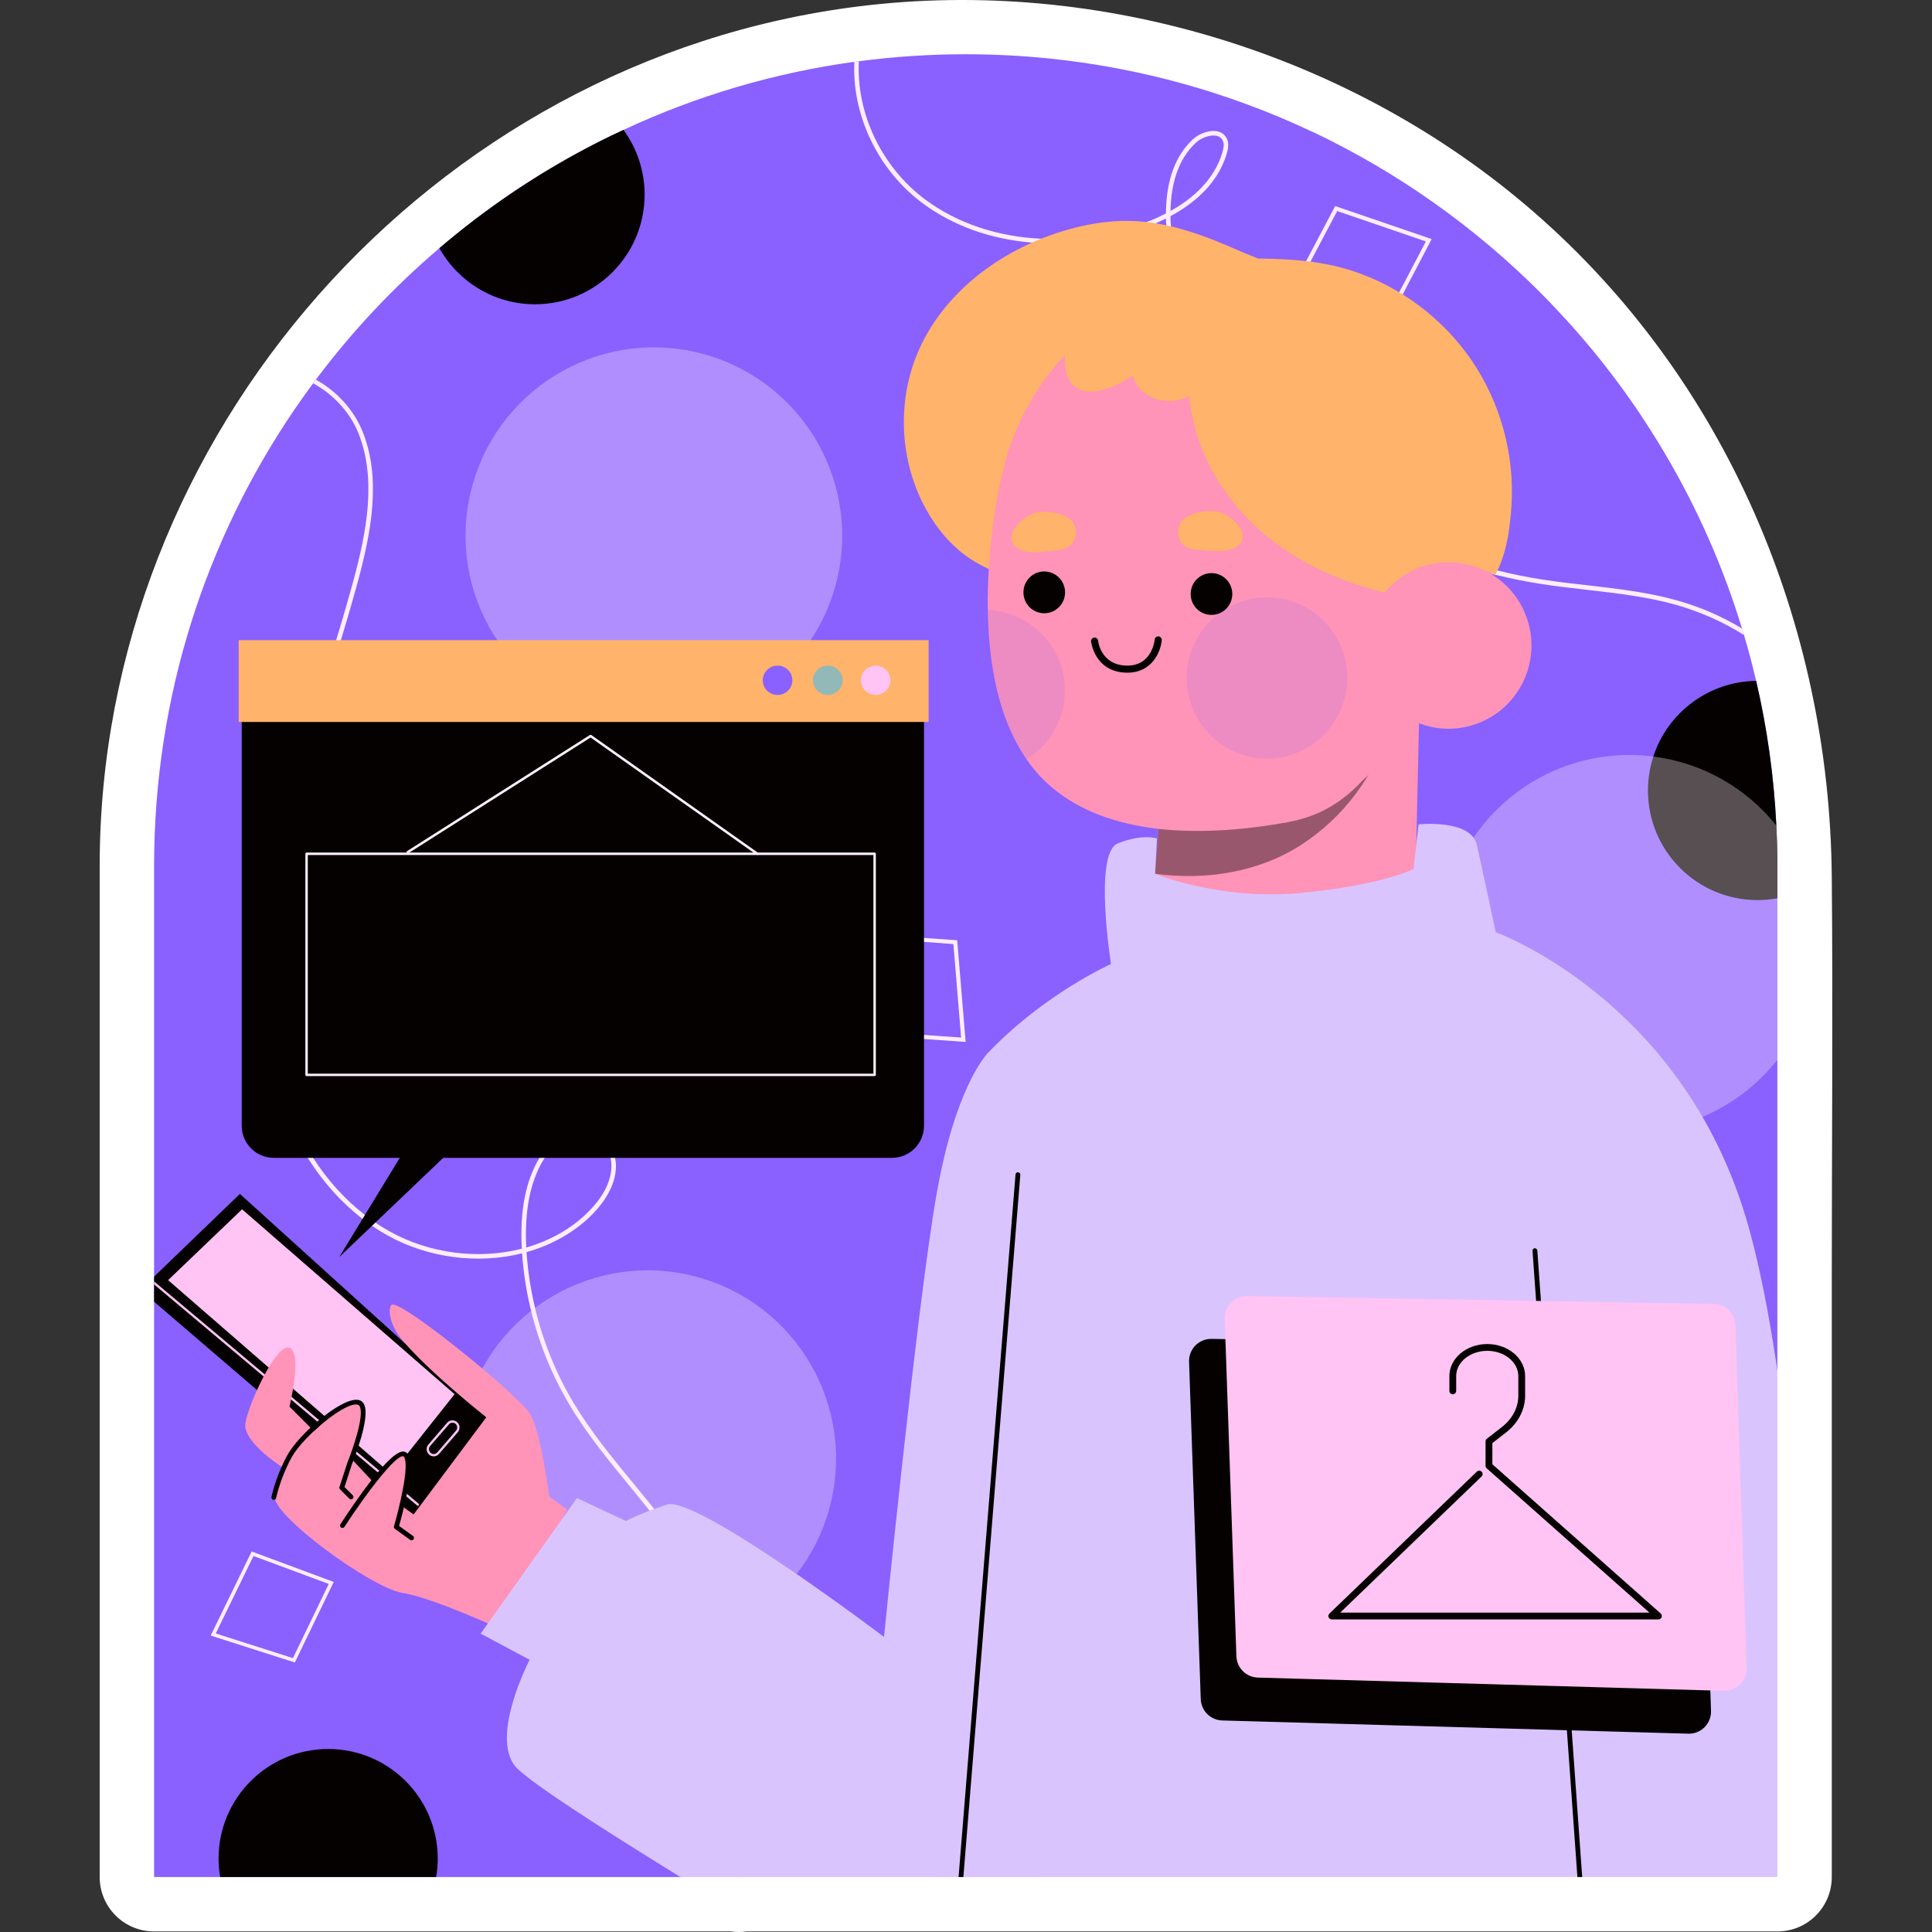
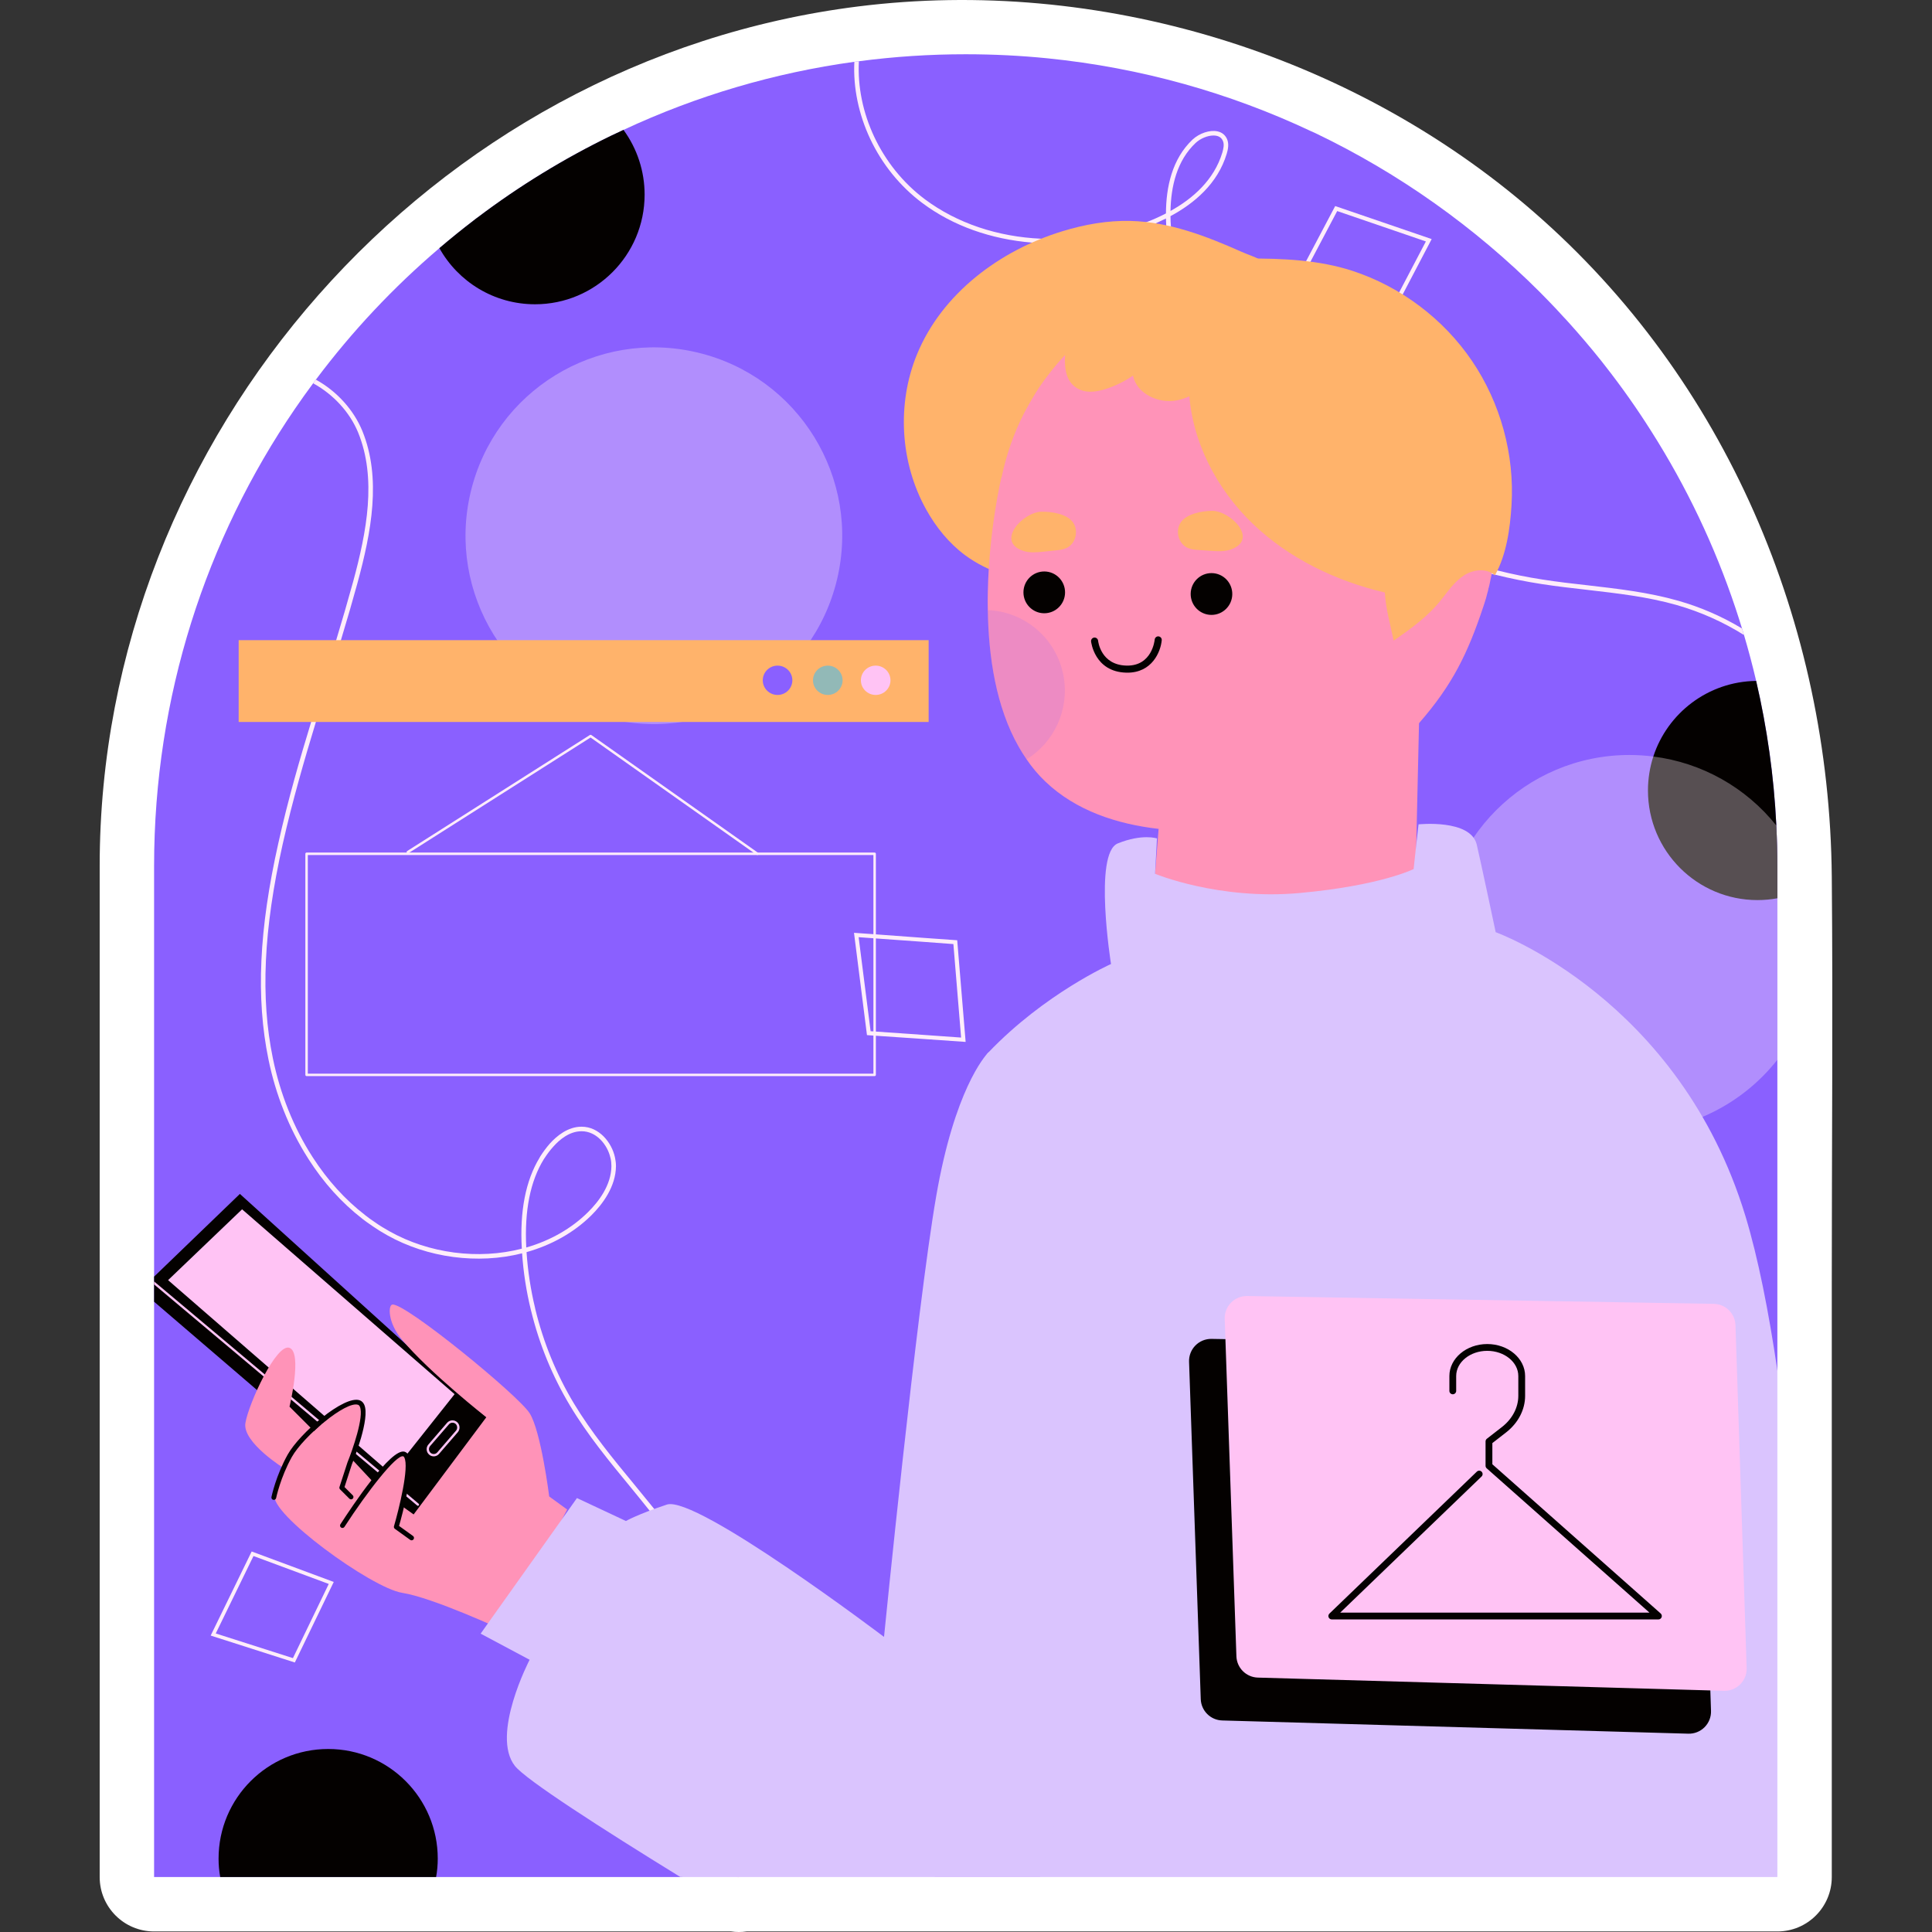
<svg xmlns="http://www.w3.org/2000/svg" width="512" height="512" viewBox="0 0 512 512" fill="none">
  <rect x="0" y="0" width="512" height="512" fill="#333333" stroke="none" />
  <path d="M195.798 512C195.12 512 194.439 511.952 193.763 511.856H40.836C32.873 511.856 26.416 505.401 26.416 497.436V229.471C26.416 115.4 114.12 15.91 227.399 1.711C291.159 -6.281 357.949 14.034 406.46 56.177C457.474 100.494 484.842 165.408 485.441 232.325C485.762 268.168 485.441 304.029 485.441 339.874V497.436C485.441 505.4 478.985 511.856 471.021 511.856H197.833C197.161 511.952 196.481 512 195.798 512Z" fill="white" />
  <path d="M471.021 229.471V363.165L180.626 497.436H40.836V229.471C40.836 184.554 54.607 142.833 78.159 108.346C79.726 106.056 81.336 103.797 82.99 101.569C83.206 101.257 83.447 100.92 83.711 100.608C93.293 87.812 104.272 76.124 116.444 65.761C119.423 63.222 122.468 60.762 125.576 58.383C125.888 58.119 126.225 57.878 126.562 57.638C137.614 49.288 149.454 42.036 161.914 35.985C163.015 35.455 164.121 34.934 165.231 34.423C184.606 25.372 205.233 19.288 226.419 16.374C226.803 16.326 227.212 16.278 227.621 16.23C237.007 14.991 246.465 14.373 255.932 14.379C263.262 14.379 270.52 14.739 277.658 15.46C302.436 17.96 325.964 24.64 347.521 34.806C347.905 34.974 348.29 35.142 348.65 35.311C370.808 45.933 390.851 60.209 408.035 77.368C408.832 78.157 409.617 78.958 410.39 79.771C411.736 81.165 413.082 82.559 414.356 84.001L414.428 84.073C414.837 84.482 415.221 84.914 415.582 85.323C415.606 85.347 415.606 85.371 415.63 85.371C418.64 88.703 421.55 92.125 424.354 95.633L425.364 96.931C429.725 102.487 433.8 108.263 437.572 114.235C446.891 128.883 454.389 144.612 459.899 161.075C460.506 162.894 461.091 164.721 461.653 166.554C461.821 167.131 462.013 167.708 462.181 168.285C463.37 172.307 464.444 176.362 465.402 180.445C468.309 192.934 470.094 205.658 470.737 218.465V218.753C470.925 222.309 471.021 225.89 471.021 229.471Z" fill="#8A60FF" />
  <path d="M253.669 249.178L244.873 248.553L232.112 247.616L231.463 247.568L226.32 247.207L229.757 274.316L231.463 274.436L232.112 274.484L244.873 275.349L255.904 276.118L253.669 249.178ZM232.112 273.379L231.463 273.331L230.718 273.283L227.546 248.361L231.463 248.649L232.112 248.697L244.873 249.61L252.659 250.187L254.702 274.965L244.873 274.268L232.112 273.379ZM353.838 54.609L346.124 69.221L343.288 74.581L341.029 78.859L367.248 86.598L368.017 85.132L371.718 78.043L379.408 63.359L353.838 54.609ZM370.805 77.464L367.104 84.506L366.696 85.299L342.615 78.186L344.394 74.821L347.278 69.366L354.368 55.932L377.872 63.983L370.805 77.464ZM66.695 411.159L55.832 433.438L78.134 440.575L88.444 419.234L66.695 411.159ZM77.63 439.421L57.178 432.884L67.176 412.36L87.123 419.762L77.63 439.421Z" fill="#FFEDFA" />
  <path d="M170.829 51.581C170.829 67.611 157.827 80.636 141.797 80.636C130.886 80.636 121.393 74.628 116.443 65.76C119.422 63.221 122.467 60.761 125.575 58.382C125.887 58.118 126.224 57.877 126.561 57.637C137.613 49.287 149.453 42.035 161.913 35.984C163.014 35.453 164.12 34.933 165.23 34.422C168.872 39.401 170.833 45.412 170.829 51.581ZM471.021 229.471V238.051C469.285 238.37 467.523 238.531 465.758 238.532C449.728 238.532 436.726 225.531 436.726 209.477C436.726 206.353 437.231 203.325 438.144 200.489C441.893 188.977 452.66 180.614 465.397 180.446C468.304 192.935 470.089 205.659 470.732 218.466V218.754C470.925 222.323 471.021 225.897 471.021 229.471ZM116.01 492.557C116.01 494.215 115.866 495.849 115.577 497.436H58.356C58.066 495.826 57.921 494.193 57.923 492.557C57.923 476.503 70.924 463.501 86.978 463.501C103.008 463.502 116.01 476.504 116.01 492.557Z" fill="#040100" />
  <g opacity="0.33">
    <path d="M221.829 153.539C228.218 126.728 211.662 99.813 184.85 93.424C158.038 87.035 131.124 103.591 124.735 130.403C118.346 157.215 134.902 184.129 161.714 190.518C188.525 196.907 215.44 180.351 221.829 153.539Z" fill="#FFEDFA" />
  </g>
  <g opacity="0.33">
    <path d="M471.021 229.471V280.853C461.888 292.437 447.733 299.887 431.824 299.887C404.258 299.887 381.908 277.536 381.908 249.971C381.908 222.405 404.258 200.079 431.824 200.079C433.963 200.079 436.078 200.223 438.144 200.488C450.97 202.103 462.661 208.655 470.732 218.753C470.925 222.309 471.021 225.89 471.021 229.471Z" fill="#FFEDFA" />
  </g>
  <g opacity="0.33">
-     <path d="M219.906 399.308C226.943 372.659 211.044 345.352 184.395 338.315C157.746 331.279 130.438 347.178 123.402 373.827C116.365 400.476 132.264 427.783 158.913 434.82C185.562 441.856 212.87 425.957 219.906 399.308Z" fill="#FFEDFA" />
-   </g>
+     </g>
  <path d="M461.648 166.554C456.36 163.362 450.67 160.889 444.729 159.2C436.894 156.965 428.699 156.028 420.768 155.114C416.803 154.681 412.717 154.201 408.727 153.576C404.726 152.962 400.757 152.16 396.831 151.173C396.385 151.092 395.944 150.988 395.509 150.861C376.235 145.958 358.907 137.09 344.848 124.906C341.555 122.046 338.431 118.994 335.547 115.75C330.794 110.477 326.598 104.727 323.026 98.591C320.876 94.983 318.973 91.234 317.33 87.368V87.344C315.663 83.521 314.266 79.586 313.148 75.568C312.357 72.784 311.715 69.96 311.225 67.108C311.058 66.247 310.914 65.382 310.792 64.513C310.566 63.023 310.405 61.523 310.311 60.019C310.234 59.108 310.194 58.194 310.191 57.279C316.464 53.914 322.712 48.675 325.092 40.744C325.428 39.638 325.741 38.173 325.188 36.875C324.708 35.769 323.818 35.048 322.617 34.808C320.598 34.375 317.834 35.313 316.032 36.995C310.625 42.114 309.015 49.564 308.99 56.558C307.323 57.428 305.606 58.199 303.847 58.865H303.823C302.34 59.434 300.832 59.94 299.305 60.379C291.446 62.686 283.54 63.647 275.945 63.263H275.921C264.41 62.758 253.643 59.177 245.135 52.833C233.335 44.013 226.894 29.641 227.615 16.231C227.206 16.279 226.798 16.327 226.413 16.375C225.74 30.122 232.349 44.758 244.414 53.794C252.537 59.875 262.631 63.407 273.517 64.296H273.541C281.977 65.017 290.845 64.104 299.641 61.532C301.881 60.887 304.08 60.109 306.226 59.201C306.226 59.201 306.25 59.177 306.25 59.201C307.17 58.784 308.084 58.351 308.989 57.903L309.061 59.729C309.181 61.459 309.349 63.117 309.589 64.68C309.709 65.545 309.854 66.386 310.022 67.251C310.539 70.157 311.197 73.037 311.993 75.879C313.265 80.395 314.863 84.813 316.776 89.097C318.371 92.682 320.185 96.165 322.207 99.527C325.788 105.703 330.09 111.543 335.017 116.927C337.85 120.076 340.876 123.045 344.077 125.819C355.757 135.961 369.672 143.795 385.053 149.034H385.077C387.336 149.803 389.595 150.524 391.926 151.173C391.926 151.173 391.95 151.149 391.974 151.173C392.911 151.461 393.873 151.701 394.834 151.966C394.858 151.942 394.858 151.942 394.858 151.966C395.002 152.014 395.17 152.038 395.315 152.086C395.483 152.134 395.651 152.158 395.82 152.206H395.844C395.988 152.254 396.108 152.278 396.252 152.302C400.306 153.313 404.404 154.139 408.533 154.778C412.546 155.403 416.656 155.859 420.621 156.316C428.504 157.229 436.651 158.142 444.389 160.354C450.659 162.153 456.645 164.822 462.173 168.285C462.009 167.707 461.817 167.13 461.648 166.554ZM316.851 37.882C318.149 36.68 320.023 35.911 321.561 35.911C321.849 35.911 322.114 35.935 322.354 35.983C323.195 36.151 323.772 36.608 324.085 37.353C324.494 38.29 324.205 39.468 323.941 40.405C321.754 47.711 316.058 52.662 310.194 55.906C310.314 49.37 311.901 42.545 316.851 37.882ZM192.194 432.139C192.194 432.115 192.194 432.115 192.17 432.091C189.43 424.593 185.849 417.431 181.475 410.87C178.735 406.784 175.731 402.891 173.376 399.911C173.352 399.839 173.304 399.791 173.256 399.743C171.525 397.604 169.795 395.489 168.065 393.374C162.465 386.597 156.698 379.579 152.083 371.913C147.421 364.151 143.984 355.715 141.845 346.871C141.821 346.775 141.797 346.703 141.797 346.607C140.629 341.753 139.874 336.808 139.538 331.827C146.195 329.952 152.131 326.612 156.698 322.094C159.654 319.162 163.187 314.499 163.235 309.044C163.235 308.251 163.139 307.506 162.994 306.833C162.994 306.785 162.97 306.761 162.97 306.713C162.129 302.772 158.764 298.59 154.15 298.59H154.102C150.497 298.59 147.565 301.017 145.715 303.06C144.771 304.146 143.911 305.303 143.143 306.52C143.071 306.616 143.023 306.712 142.975 306.832C139.298 312.888 137.712 321.011 138.289 330.913C126.753 333.893 113.68 332.187 103.201 326.299C101.831 325.53 100.606 324.785 99.476 323.992C99.452 323.968 99.404 323.944 99.38 323.92C98.491 323.343 97.625 322.694 96.76 322.021L96.712 321.973C91.473 317.935 86.859 312.84 82.965 306.832C82.893 306.736 82.821 306.616 82.749 306.496C77.846 298.877 74.241 289.889 72.319 280.493C69.002 264.391 69.843 246.342 74.915 223.703C77.51 212.168 80.779 200.968 83.663 191.499C83.687 191.451 83.687 191.379 83.711 191.331C84.432 188.904 85.201 186.477 85.946 184.049C87.244 179.843 88.542 175.614 89.815 171.432L89.863 171.264V171.24C90.007 170.759 90.175 170.303 90.295 169.822C90.319 169.774 90.319 169.702 90.343 169.654C92.097 163.862 93.491 159.055 94.717 154.561C98.418 140.983 101.134 126.707 96.015 114.186C93.732 108.634 89.286 103.684 83.71 100.608C83.446 100.92 83.205 101.257 82.989 101.569C83.013 101.593 83.037 101.593 83.061 101.617C88.421 104.573 92.722 109.307 94.909 114.618C99.884 126.827 97.192 140.886 93.563 154.224C92.156 159.33 90.682 164.418 89.141 169.485C89.117 169.533 89.117 169.605 89.093 169.653C88.973 170.086 88.829 170.494 88.709 170.902L88.661 171.07C88.637 171.118 88.637 171.19 88.613 171.238C87.364 175.396 86.066 179.529 84.792 183.687C84.047 186.187 83.278 188.662 82.509 191.161C82.485 191.209 82.485 191.281 82.461 191.329C79.577 200.75 76.309 211.949 73.761 223.461C68.642 246.244 67.801 264.437 71.142 280.731C73.065 290.152 76.67 299.164 81.548 306.831C81.62 306.927 81.668 307.047 81.74 307.143C85.754 313.44 90.56 318.751 96.016 322.981L96.064 323.029C96.905 323.654 97.722 324.278 98.587 324.831C98.635 324.879 98.659 324.903 98.707 324.927C99.973 325.8 101.28 326.61 102.625 327.355C113.296 333.339 126.61 335.117 138.361 332.137C138.706 337.201 139.486 342.226 140.692 347.157C140.716 347.253 140.74 347.325 140.764 347.421C142.916 356.264 146.392 364.731 151.074 372.535C155.712 380.274 161.504 387.315 167.128 394.14C168.81 396.207 170.492 398.25 172.151 400.34C172.199 400.388 172.247 400.46 172.295 400.508C174.65 403.464 177.727 407.405 180.466 411.539C184.792 418.052 188.348 425.117 191.088 432.568V432.592C198.466 452.755 199.74 475.707 194.645 497.288L195.799 497.576C195.799 497.528 195.823 497.48 195.823 497.432C200.965 475.662 199.668 452.495 192.194 432.139ZM144.152 307.145C144.224 307.049 144.296 306.929 144.368 306.833C145.04 305.788 145.795 304.799 146.627 303.877C148.285 302.003 150.929 299.791 154.101 299.791H154.149C158.066 299.791 160.998 303.372 161.767 306.833C161.794 306.877 161.81 306.926 161.815 306.977C161.959 307.602 162.031 308.299 162.031 309.044C161.983 314.091 158.642 318.465 155.831 321.229C151.481 325.555 145.833 328.775 139.465 330.602C138.961 320.868 140.523 312.985 144.152 307.145Z" fill="#FFEDFA" />
  <path d="M130.67 377.152L109.618 403.997L106.566 401.377L105.485 400.464L98.443 394.408L97.434 393.543L92.772 389.554L91.715 388.641L82.054 380.325L81.093 379.508L68.115 368.381L40.838 344.973V338.316L63.573 316.398L107.649 356.316C107.673 356.316 107.697 356.34 107.697 356.34L130.67 377.152Z" fill="#040100" />
  <path d="M110.987 398.95C110.956 398.982 110.919 399.008 110.877 399.024C110.836 399.041 110.792 399.048 110.747 399.046C110.676 399.048 110.607 399.022 110.554 398.974L107.694 396.571L107.214 396.163L106.565 395.634L101.109 391.02L100.773 390.756L100.124 390.203L94.308 385.324V385.3L93.923 384.988L93.25 384.436L85.079 377.563L85.055 377.539L84.07 376.722L77.125 370.882L69.867 364.778L40.836 340.385V339.592L70.156 364.226L77.27 370.186L84.552 376.338L85.513 377.131L85.561 377.179L93.468 383.812L94.165 384.389L94.501 384.701L100.509 389.724L101.134 390.253L101.494 390.565L106.709 394.939L107.334 395.468L107.838 395.877L110.938 398.496C111.083 398.613 111.083 398.806 110.987 398.95ZM44.546 339.25L103.685 390.63L120.47 369.474L64.155 320.48L44.546 339.25Z" fill="#FFC3F4" />
  <path d="M133.425 432.072C133.425 432.072 114.813 423.415 106.589 422.117C98.365 420.819 71.097 400.908 72.828 396.147C74.559 391.386 75.425 389.221 75.425 389.221C75.425 389.221 64.171 382.296 65.037 377.102C65.903 371.908 73.261 355.893 76.724 357.192C80.187 358.49 76.724 372.774 76.724 372.774L83.216 379.267C83.216 379.267 92.738 369.745 95.768 372.341C98.798 374.938 93.171 386.625 93.171 386.625L99.231 393.117C99.231 393.117 104.425 384.46 107.022 385.326C109.619 386.192 106.589 399.177 106.589 399.177L109.619 401.341L128.88 375.587C128.88 375.587 113.867 363.82 106.481 354.973C102.741 350.494 102.828 345.867 103.992 345.721C107.455 345.288 137.32 369.743 140.35 374.504C143.38 379.265 145.544 396.579 145.544 396.579L150.305 400.042L133.425 432.072Z" fill="#FF93B8" />
  <path d="M121.153 376.888C120.967 376.721 120.751 376.593 120.516 376.51C120.281 376.428 120.032 376.393 119.783 376.407C119.282 376.446 118.817 376.679 118.485 377.056L113.534 382.8C113.203 383.176 113.036 383.668 113.067 384.168C113.099 384.668 113.327 385.135 113.702 385.467C114.039 385.78 114.471 385.948 114.928 385.948H115.072C115.577 385.9 116.034 385.683 116.346 385.299L121.321 379.555C121.994 378.763 121.922 377.561 121.153 376.888ZM120.841 379.147L115.89 384.891C115.783 385.018 115.651 385.122 115.502 385.197C115.353 385.271 115.191 385.314 115.025 385.323C114.86 385.334 114.694 385.312 114.537 385.259C114.38 385.205 114.236 385.121 114.112 385.011C113.859 384.787 113.704 384.472 113.682 384.135C113.659 383.797 113.771 383.465 113.992 383.209L118.967 377.465C119.184 377.201 119.496 377.056 119.832 377.032H119.904C120.216 377.032 120.505 377.128 120.745 377.344C121.009 377.584 121.154 377.945 121.154 378.306C121.155 378.615 121.044 378.914 120.841 379.147Z" fill="#FFC3F4" />
  <path d="M72.559 397.487C72.464 397.486 72.371 397.465 72.286 397.425C72.201 397.384 72.126 397.325 72.067 397.252C72.007 397.179 71.965 397.094 71.942 397.002C71.92 396.911 71.918 396.815 71.937 396.723C71.984 396.493 73.127 391.045 76.225 385.504C79.419 379.787 91.26 369.628 95.338 371.095C95.871 371.288 96.272 371.685 96.535 372.273C98.124 375.854 93.773 386.769 93.273 388.001L91.299 394.08L93.458 396.239C93.522 396.296 93.574 396.367 93.611 396.445C93.648 396.523 93.668 396.608 93.67 396.695C93.673 396.782 93.658 396.868 93.626 396.948C93.594 397.029 93.546 397.102 93.485 397.163C93.424 397.224 93.351 397.272 93.27 397.304C93.19 397.337 93.104 397.352 93.017 397.349C92.931 397.347 92.846 397.327 92.767 397.291C92.689 397.254 92.618 397.202 92.561 397.138L90.125 394.703C90.041 394.62 89.983 394.516 89.955 394.403C89.927 394.289 89.931 394.169 89.968 394.058L92.078 387.566C93.399 384.312 96.532 375.405 95.371 372.789C95.216 372.438 95.028 372.336 94.902 372.29C91.75 371.149 80.403 380.632 77.333 386.124C74.338 391.487 73.193 396.926 73.181 396.98C73.151 397.123 73.073 397.251 72.96 397.344C72.846 397.436 72.705 397.486 72.559 397.487ZM109.077 408.199C108.943 408.199 108.814 408.157 108.706 408.079L104.648 405.157C104.541 405.08 104.461 404.971 104.418 404.847C104.376 404.723 104.372 404.588 104.409 404.462C105.639 400.249 108.528 388.761 107.131 386.22C107 385.981 106.882 385.947 106.845 385.935C105.012 385.448 97.368 395.245 91.268 404.661C91.173 404.795 91.03 404.887 90.868 404.917C90.707 404.948 90.54 404.916 90.403 404.826C90.265 404.737 90.167 404.598 90.13 404.438C90.092 404.278 90.118 404.11 90.202 403.969C93.298 399.193 103.598 383.711 107.199 384.714C107.638 384.842 107.99 385.142 108.246 385.608C110.03 388.855 106.573 401.516 105.754 404.385L109.448 407.045C109.557 407.124 109.638 407.235 109.681 407.363C109.723 407.491 109.723 407.629 109.682 407.757C109.641 407.885 109.56 407.997 109.451 408.076C109.342 408.156 109.211 408.199 109.077 408.199Z" fill="#040100" />
  <path d="M299.661 58.551C293.534 58.39 287.42 59.489 281.558 61.278C264.931 66.355 249.645 77.794 243.028 93.871C237.611 107.033 238.537 122.644 245.472 135.073C248.062 139.713 251.471 143.947 255.738 147.114C261.858 151.657 269.48 153.818 277.071 154.513C283.46 155.097 289.986 154.692 296.123 152.822C303.128 150.688 309.453 146.705 315.102 142.045C323.546 135.078 330.705 126.423 335.235 116.458C339.513 107.016 341.361 96.655 340.612 86.316C340.26 81.54 339.359 76.601 337.224 72.274C335.434 68.647 332.517 68.285 329 66.72C319.712 62.589 309.951 58.821 299.661 58.551Z" fill="#FFB36B" />
  <path d="M376.105 189.367L374.793 247.651C374.793 247.651 366.151 263.591 337.584 260.345C307.203 256.893 305.214 242.802 305.214 242.802L307.444 214.659L368.19 192.279L376.105 189.367Z" fill="#FF93B8" />
  <g opacity="0.41">
-     <path d="M368.189 192.28C364.695 205.061 356.249 216.511 344.869 223.862C333.566 231.171 319.628 233.349 306.102 231.574L307.443 214.66L368.189 192.28Z" fill="#040100" />
-   </g>
+     </g>
  <path d="M261.783 156.882V156.907C261.758 158.484 261.732 160.086 261.783 161.688C261.961 173.996 263.944 187.371 269.996 197.95C270.635 199.073 271.322 200.167 272.056 201.23C273.506 203.381 275.186 205.368 277.066 207.155C285.152 214.86 296.01 218.395 307.047 219.666C319.482 221.039 332.12 219.564 341.173 217.911C347.225 216.767 352.108 214.631 356.608 210.994L356.684 210.969C358.108 209.825 359.481 208.528 360.905 207.027L362.583 205.425L368.305 199.958C369.78 198.458 371.128 197.034 372.424 195.686C372.627 195.508 372.805 195.33 372.958 195.127C373.085 194.974 373.212 194.873 373.339 194.746C374.305 193.678 375.221 192.686 376.009 191.695L376.034 191.67C376.034 191.67 376.034 191.645 376.059 191.645C384.832 181.601 388.926 173.336 393.173 160.545C393.249 160.291 393.326 160.011 393.427 159.757C393.707 158.943 393.961 158.053 394.165 157.163C394.292 156.731 394.419 156.349 394.47 155.891C394.47 155.866 394.495 155.789 394.521 155.764C394.674 155.23 394.775 154.721 394.877 154.213C395.03 153.552 395.157 152.89 395.284 152.204C396.808 144.263 396.868 136.111 395.462 128.148C390.579 100.329 369.092 79.629 343.053 74.544C338.033 73.54 332.91 73.147 327.796 73.374C326.652 73.425 325.507 73.45 324.363 73.577C322.755 73.731 321.153 73.934 319.557 74.187C319.303 74.187 319.048 74.238 318.794 74.289C301.782 77.315 287.389 86.673 277.65 99.54C276.842 100.581 276.07 101.65 275.336 102.744C274.084 104.678 272.913 106.663 271.827 108.694C271.7 108.948 271.522 109.228 271.395 109.482C268.649 114.848 266.665 120.569 265.419 126.545H265.368C265.368 126.545 262.113 140.175 261.783 156.882Z" fill="#FF93B8" />
  <path d="M282.649 145.225C281.727 145.659 280.69 145.77 279.676 145.874L276.568 146.194C274.747 146.381 272.859 146.562 271.126 145.972C263.779 143.473 271.138 135.725 275.945 135.61C278.519 135.548 282.601 136.127 284.256 138.302C285.912 140.475 285.181 144.033 282.649 145.225ZM314.816 145.228C315.753 145.629 316.793 145.702 317.81 145.77L320.927 145.978C322.754 146.1 324.647 146.213 326.358 145.561C333.61 142.8 325.978 135.321 321.171 135.378C318.596 135.409 314.538 136.134 312.961 138.366C311.385 140.598 312.242 144.127 314.816 145.228ZM396.166 152.475C394.007 150.507 390.482 150.886 388.019 152.456C385.556 154.026 383.858 156.512 382.048 158.804C378.474 163.329 374.083 166.497 369.335 169.77C368.442 165.419 367.263 161.46 366.994 157.026C354.044 153.971 341.608 148.025 332.008 138.812C322.408 129.599 315.826 116.974 315.098 103.688C314.369 90.403 319.9 76.638 330.439 68.518C339.765 68.463 349.539 68.878 358.403 71.779C371.204 75.97 382.538 84.506 390.099 95.652C397.66 106.798 401.403 120.485 400.565 133.928C400.178 140.148 399.225 147.049 396.166 152.475Z" fill="#FFB36B" />
  <g opacity="0.16">
-     <path d="M314.821 183.382C316.858 194.99 327.88 202.736 339.44 200.682C350.999 198.628 358.719 187.553 356.682 175.945C354.645 164.337 343.623 156.592 332.063 158.645C320.503 160.7 312.784 171.775 314.821 183.382Z" fill="#8A60FF" />
-   </g>
+     </g>
  <g opacity="0.16">
    <path d="M261.783 161.688C261.961 173.996 263.944 187.371 269.996 197.95C270.635 199.073 271.322 200.167 272.056 201.23C279.278 196.78 283.423 188.185 281.872 179.285C280.092 169.24 271.573 162.069 261.783 161.688Z" fill="#8A60FF" />
  </g>
-   <path d="M392.839 191.205C385.648 194.434 377.687 193.464 371.617 189.365C368.193 187.062 365.491 183.838 363.821 180.064C362.04 176.04 361.497 171.578 362.262 167.244C363.026 162.911 365.063 158.903 368.113 155.732C370.065 153.703 372.389 152.068 374.957 150.915C377.78 149.65 380.839 148.999 383.932 149.007C387.026 149.014 390.082 149.679 392.898 150.958C393.312 151.127 393.703 151.316 394.114 151.529C398.327 153.763 401.87 157.368 403.95 162.078C408.899 173.211 403.903 186.247 392.839 191.205Z" fill="#FF93B8" />
  <path d="M282.251 157.037C282.221 160.095 279.728 162.55 276.683 162.52C273.639 162.49 271.194 159.987 271.224 156.929C271.254 153.871 273.746 151.416 276.791 151.446C279.836 151.476 282.281 153.979 282.251 157.037ZM326.568 157.472C326.538 160.53 324.045 162.985 321 162.955C317.956 162.925 315.511 160.422 315.541 157.364C315.571 154.306 318.063 151.851 321.108 151.881C324.154 151.91 326.598 154.414 326.568 157.472ZM298.652 178.264C305.323 178.33 307.601 172.692 307.872 169.663C307.894 169.416 307.817 169.171 307.658 168.981C307.499 168.791 307.272 168.671 307.025 168.648C306.528 168.588 306.055 168.98 306.006 169.495C305.98 169.782 305.273 176.457 298.668 176.392C298.6 176.392 298.531 176.389 298.462 176.388C291.747 176.184 291.036 170.06 291.009 169.8C290.981 169.554 290.858 169.329 290.667 169.173C290.475 169.016 290.23 168.941 289.984 168.963C289.737 168.987 289.511 169.108 289.353 169.299C289.196 169.491 289.121 169.737 289.145 169.983C289.153 170.063 290.022 178.005 298.406 178.258C298.487 178.262 298.571 178.263 298.652 178.264Z" fill="#040100" />
  <path d="M286.211 103.277C288.3 104.187 290.721 103.801 292.896 103.123C295.514 102.306 297.993 101.097 300.247 99.537C301.251 104.36 307.006 107.027 311.846 106.11C316.686 105.193 320.604 101.644 323.692 97.807C327.086 93.59 329.88 88.666 330.427 83.281C330.974 77.896 328.885 72.018 324.306 69.133C321.026 67.067 316.944 66.739 313.073 66.957C304.452 67.443 295.81 70.642 289.335 76.43C283.995 81.203 282.838 85.291 282.361 92.165C282.083 96.182 281.725 101.322 286.211 103.277Z" fill="#FFB36B" />
  <path d="M471.021 363.165V497.436H247.733C248.093 437.522 250.112 291.909 261.888 278.955L261.984 278.859C276.909 263.262 294.428 255.475 294.428 255.475C294.428 255.475 289.742 226.107 296.23 223.511C302.719 220.892 306.612 222.189 306.612 222.189L306.107 231.562C306.107 231.562 323.002 238.604 344.439 236.657C365.852 234.71 374.624 230.312 374.624 230.312L375.321 223.847L375.922 218.464C375.922 218.464 389.717 216.998 391.351 223.823C392.408 228.293 396.374 247.039 396.374 247.039C396.374 247.039 445.064 264.559 462.584 322.358C465.926 333.389 468.714 347.52 471.021 363.165Z" fill="#DAC4FE" />
  <path d="M298.346 414.763L275.611 497.436H180.321C159.244 484.458 139.369 471.673 136.461 467.996C129.972 459.777 140.354 439.854 140.354 439.854L127.376 432.932L129.299 430.216L149.03 402.458L152.899 397.002L165.877 403.083C165.877 403.083 168.905 401.328 176.716 398.733C184.503 396.137 234.274 433.797 234.274 433.797C234.274 433.797 242.926 346.799 248.117 316.926C252.971 288.952 260.902 279.964 261.888 278.954L261.984 278.858L298.346 414.763Z" fill="#DAC4FE" />
-   <path d="M270.396 311.375L255.304 497.436H254.03L269.123 311.255C269.171 310.919 269.411 310.63 269.82 310.678C270.18 310.702 270.42 311.014 270.396 311.375ZM419.303 497.436H418.029L406.133 331.49C406.109 331.13 406.373 330.817 406.71 330.793C407.046 330.769 407.359 331.033 407.407 331.394L419.303 497.436ZM64.064 171.233V298.351C64.064 303.039 67.865 306.839 72.552 306.839H105.946L89.919 333.116L117.459 306.839H236.383C241.071 306.839 244.871 303.039 244.871 298.351V171.233H64.064Z" fill="#040100" />
  <path d="M63.246 169.648H246.099V191.329H63.246V169.648Z" fill="#FFB36B" />
  <path d="M223.294 180.284C223.294 182.43 221.538 184.17 219.373 184.17C217.207 184.17 215.452 182.43 215.452 180.284C215.452 178.138 217.208 176.398 219.373 176.398C221.538 176.398 223.294 178.138 223.294 180.284Z" fill="#92B9B7" />
  <path d="M235.986 180.284C235.986 182.43 234.23 184.17 232.065 184.17C229.9 184.17 228.144 182.43 228.144 180.284C228.144 178.138 229.9 176.398 232.065 176.398C234.23 176.398 235.986 178.138 235.986 180.284Z" fill="#FFC3F4" />
  <path d="M209.982 180.284C209.982 182.43 208.226 184.17 206.061 184.17C203.895 184.17 202.14 182.43 202.14 180.284C202.14 178.138 203.896 176.398 206.061 176.398C208.227 176.398 209.982 178.138 209.982 180.284Z" fill="#8A60FF" />
  <path d="M200.69 226.585C200.622 226.585 200.556 226.564 200.5 226.525L156.504 195.449L108.262 226.086C108.189 226.133 108.1 226.148 108.015 226.129C107.93 226.11 107.856 226.059 107.809 225.985C107.762 225.912 107.747 225.823 107.766 225.738C107.785 225.653 107.837 225.579 107.91 225.532L156.337 194.776C156.392 194.742 156.456 194.724 156.521 194.726C156.586 194.727 156.649 194.747 156.703 194.784L200.879 225.987C200.935 226.028 200.978 226.085 201 226.151C201.022 226.217 201.022 226.288 201.001 226.355C200.98 226.421 200.939 226.479 200.883 226.52C200.827 226.562 200.76 226.584 200.69 226.585Z" fill="#FFEDFA" />
  <path d="M231.775 225.938H81.235C81.153 225.94 81.074 225.973 81.016 226.031C80.958 226.089 80.924 226.168 80.923 226.25V284.866C80.923 285.034 81.067 285.178 81.235 285.178H231.776C231.969 285.178 232.113 285.034 232.113 284.866V226.25C232.112 226.083 231.968 225.938 231.775 225.938ZM231.463 284.53H81.571V226.587H231.463V284.53Z" fill="#FFEDFA" />
  <path d="M315.113 360.879L318.212 450.289C318.263 451.777 318.88 453.19 319.936 454.24C320.993 455.29 322.409 455.898 323.898 455.94L447.416 459.444C448.215 459.467 449.01 459.326 449.752 459.03C450.494 458.734 451.168 458.289 451.732 457.723C452.296 457.157 452.738 456.481 453.03 455.738C453.323 454.994 453.461 454.199 453.435 453.4L450.472 362.555C450.423 361.053 449.798 359.627 448.727 358.573C447.655 357.518 446.22 356.916 444.717 356.891L321.063 354.821C320.269 354.808 319.48 354.957 318.745 355.258C318.01 355.559 317.344 356.007 316.788 356.573C316.231 357.14 315.796 357.814 315.508 358.554C315.22 359.294 315.085 360.085 315.113 360.879Z" fill="#040100" />
  <path d="M324.562 349.52L327.661 438.93C327.712 440.418 328.329 441.831 329.385 442.881C330.442 443.93 331.858 444.538 333.347 444.58L456.865 448.085C457.664 448.107 458.459 447.966 459.201 447.67C459.943 447.374 460.616 446.929 461.18 446.363C461.744 445.797 462.186 445.122 462.479 444.378C462.772 443.635 462.909 442.839 462.883 442.041L459.92 351.196C459.871 349.694 459.247 348.268 458.176 347.213C457.104 346.159 455.669 345.557 454.166 345.532L330.512 343.462C329.718 343.449 328.929 343.597 328.194 343.898C327.459 344.199 326.793 344.647 326.237 345.214C325.68 345.78 325.245 346.454 324.957 347.195C324.669 347.935 324.535 348.726 324.562 349.52Z" fill="#FFC3F4" />
  <path d="M439.501 429.165H352.936C352.756 429.166 352.58 429.112 352.43 429.012C352.281 428.911 352.165 428.768 352.098 428.601C352.031 428.434 352.015 428.251 352.054 428.075C352.092 427.899 352.182 427.738 352.312 427.614L391.375 390C391.46 389.917 391.56 389.851 391.671 389.807C391.781 389.763 391.899 389.741 392.018 389.743C392.137 389.745 392.254 389.77 392.363 389.817C392.472 389.865 392.571 389.933 392.653 390.019C392.736 390.104 392.8 390.206 392.844 390.316C392.887 390.427 392.907 390.545 392.905 390.664C392.902 390.783 392.875 390.9 392.827 391.009C392.779 391.117 392.709 391.215 392.623 391.297L355.17 427.361H437.125L393.99 389.122C393.894 389.037 393.818 388.933 393.766 388.817C393.714 388.701 393.687 388.575 393.687 388.447V381.994C393.687 381.716 393.816 381.453 394.034 381.283L398.024 378.18C400.784 376.031 402.368 373.014 402.368 369.905V364.662C402.368 360.981 398.674 357.986 394.135 357.986C389.596 357.986 385.904 360.981 385.904 364.662V368.639C385.893 368.871 385.793 369.089 385.625 369.249C385.458 369.409 385.235 369.499 385.003 369.499C384.771 369.499 384.548 369.409 384.38 369.249C384.212 369.089 384.113 368.871 384.102 368.639V364.662C384.102 359.987 388.603 356.184 394.135 356.184C399.669 356.184 404.171 359.987 404.171 364.662V369.905C404.171 373.576 402.333 377.11 399.132 379.603L395.49 382.436V388.043L440.098 427.588C440.234 427.709 440.331 427.87 440.375 428.047C440.418 428.225 440.407 428.411 440.342 428.582C440.278 428.754 440.163 428.901 440.013 429.006C439.862 429.11 439.684 429.166 439.501 429.165Z" fill="#040100" />
</svg>